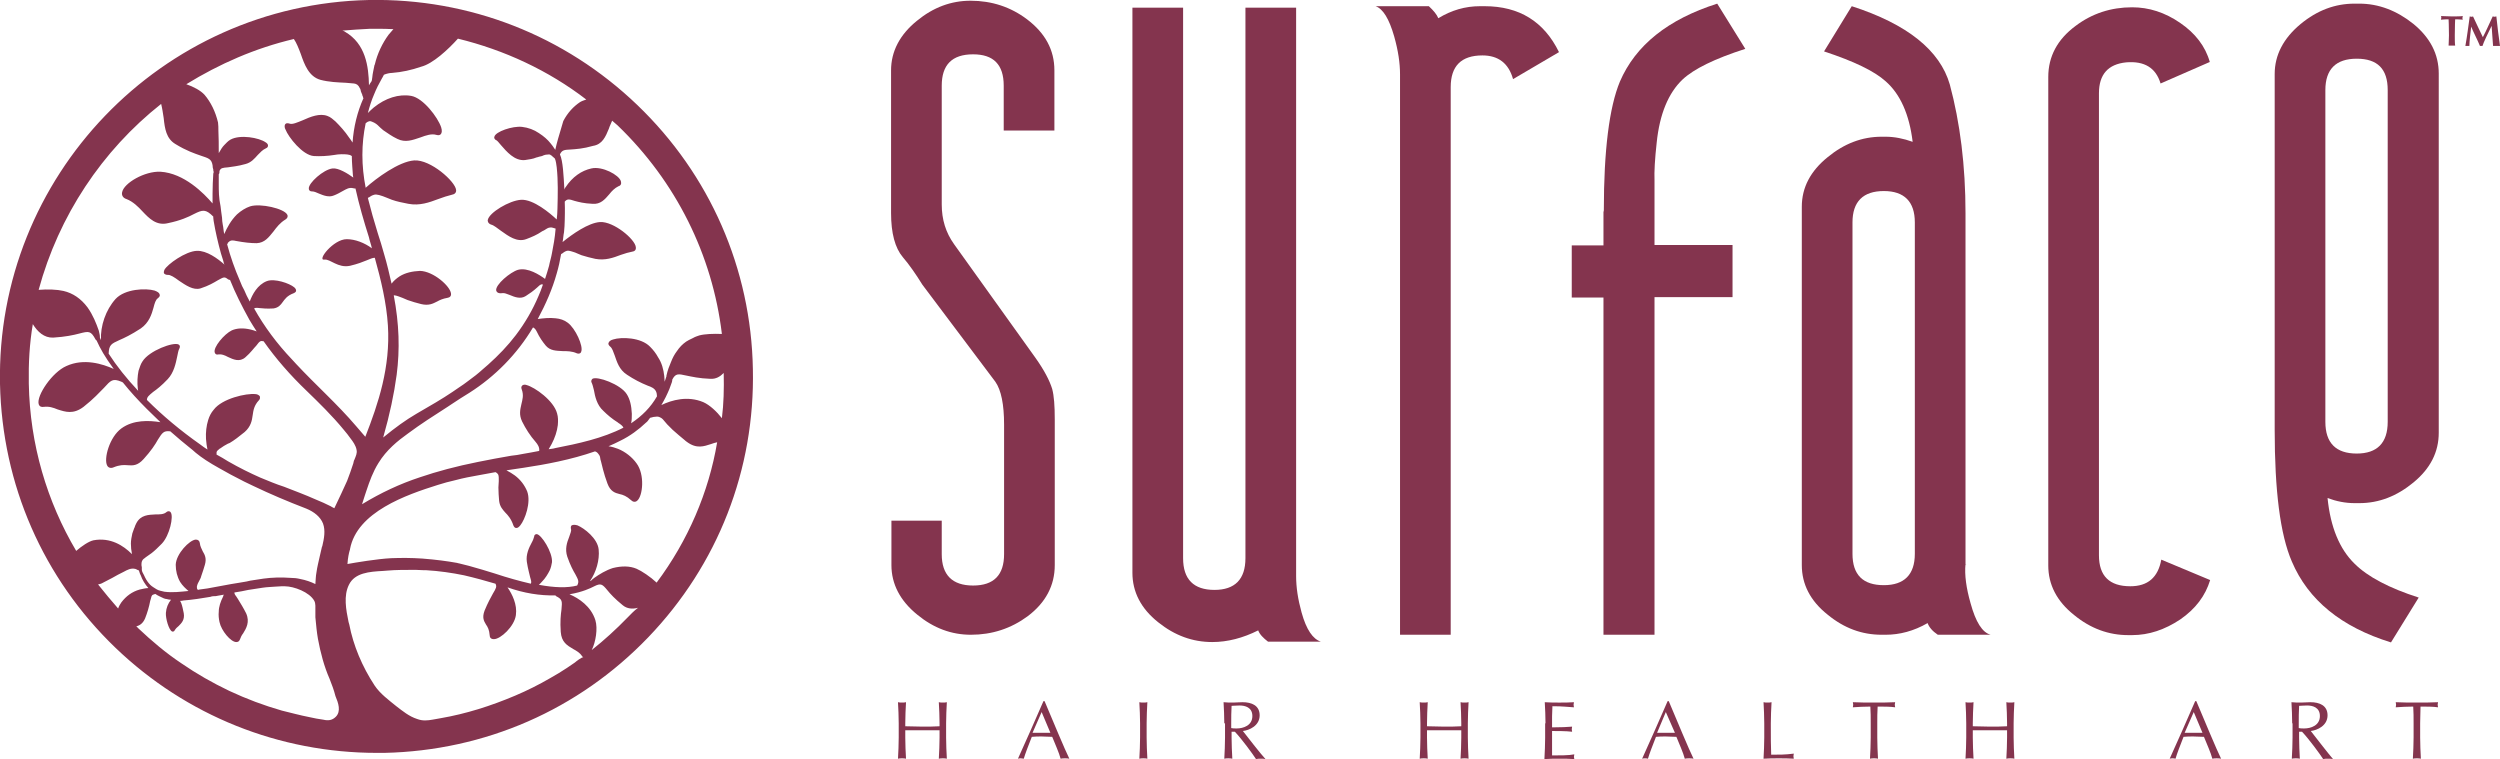
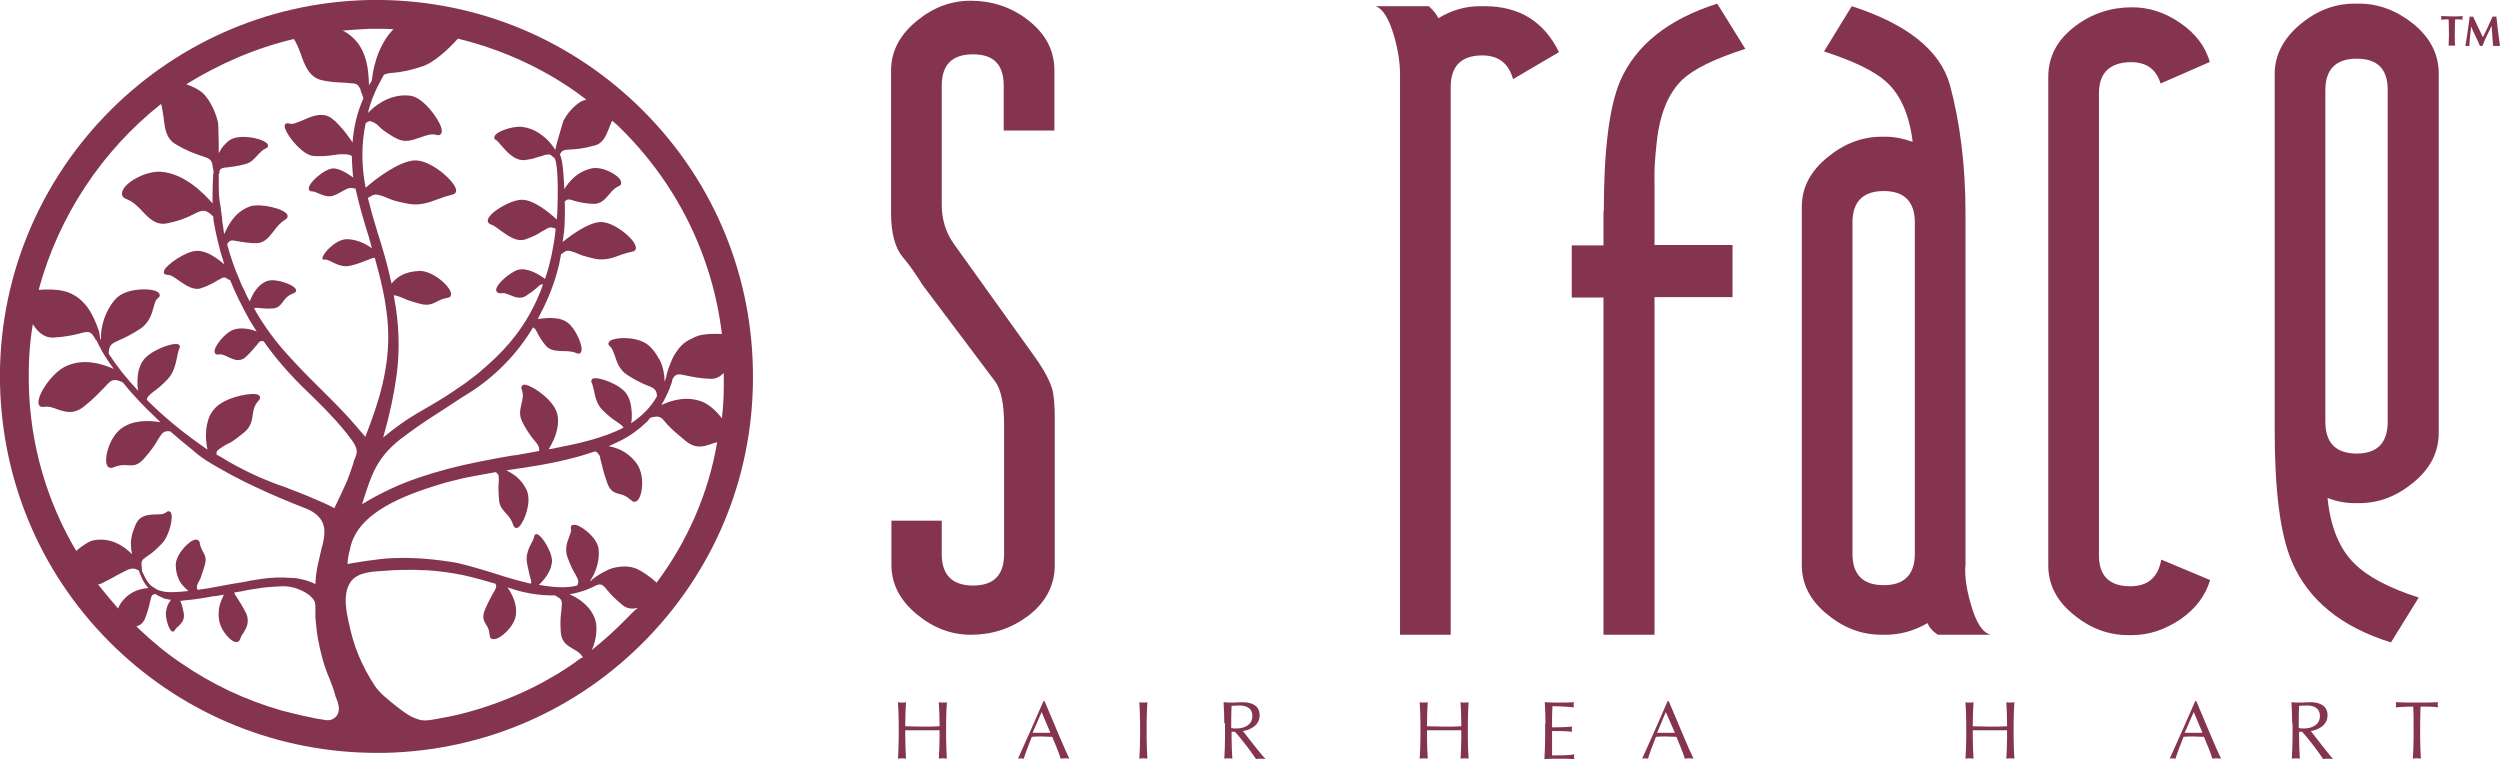
<svg xmlns="http://www.w3.org/2000/svg" version="1.1" id="layer" x="0px" y="0px" viewBox="0 0 685.7 208.2" style="enable-background:new 0 0 685.7 208.2;" xml:space="preserve">
  <style type="text/css">
	.st0{fill:#84344E;}
	.st1{fill:#FFFFFF;}
</style>
  <g>
    <path class="st0" d="M174.8,28.8C154.9,9.7,128.7-0.5,101.2,0C44.2,1.2-1.1,48.4,0,105.3c0.6,27.6,11.8,53.3,31.7,72.4   c19.4,18.6,44.9,28.8,71.7,28.8c0.7,0,1.3,0,2,0c27.6-0.6,53.3-11.8,72.4-31.7c19.1-19.9,29.3-46,28.7-73.6   C206,73.7,194.7,47.9,174.8,28.8z M167,35.3c0.2-0.7,0.6-1.4,0.9-2.2c0.5,0.4,1,0.9,1.5,1.3c16,15.4,26,35.5,28.6,57.2   c-2.3-0.1-4.7,0-6.2,0.4c-0.6,0.2-1.2,0.4-1.7,0.7l-0.2,0.1c-0.7,0.3-1.2,0.6-1.7,0.9c-1,0.7-1.8,1.5-2.6,2.7   c-0.6,0.8-1.1,1.7-1.6,3c-0.4,0.9-0.9,2.2-1.2,3.6c0,0.1,0,0.1,0,0.2c-0.2,0.5-0.3,1-0.5,1.5c0-0.5-0.1-1-0.1-1.5   c-0.2-1.9-0.7-3.7-1.7-5.2c-0.6-1.1-1.3-2-2.2-2.9c-2.5-2.6-7.9-2.7-10.1-2c-0.8,0.2-1.2,0.6-1.3,1c-0.1,0.2,0,0.6,0.5,1   s0.8,1.3,1.2,2.4c0.6,1.7,1.2,3.9,3.4,5.3c1.8,1.2,3.7,2.2,5.7,3c0.9,0.3,1.8,0.7,2.2,1.5c0.2,0.4,0.3,0.9,0.3,1.4   c-1.7,3-4.1,5.4-7.1,7.4c0.2-0.8,0.2-1.7,0.2-2.6c-0.1-2.2-0.5-4-1.4-5.4c-1.7-2.7-8.1-5-9.4-4.2c-0.2,0.2-0.5,0.6-0.2,1.1   c0.2,0.4,0.4,1.2,0.6,2c0.3,1.7,0.8,4.1,2.6,5.7c1.1,1.1,2.4,2.2,4,3.2l0.1,0.1c0.5,0.3,1.2,0.8,1.4,1.3   c-5.6,2.9-12.5,4.4-18.7,5.6c-0.6,0.2-1.2,0.2-1.7,0.3h-0.1c0.3-0.5,0.6-1,0.8-1.4c0.9-1.7,1.5-3.5,1.7-5.2   c0.1-1.2,0.1-2.2-0.2-3.2c-0.9-3.5-6.1-7.2-8.4-7.8c-0.2-0.1-0.9-0.2-1.2,0.2c-0.2,0.2-0.3,0.5-0.1,1c0.6,1.6,0.2,2.8-0.1,4.1   c-0.3,1.4-0.7,2.8,0.2,4.7c1,2,2.2,3.9,3.7,5.6c0.6,0.7,1.1,1.5,1,2.4c0,0,0,0.1-0.1,0.1l-2.1,0.4c-1.3,0.2-2.7,0.5-3.9,0.7   l-1.6,0.2c-3,0.5-6.1,1.1-9.1,1.7c-6,1.2-11.2,2.6-15.9,4.2c-5.5,1.8-10.8,4.3-15.9,7.4c0.2-0.8,0.6-1.7,0.8-2.5l0.4-1.2   c0.9-2.7,1.8-5.2,3.3-7.6c2.2-3.6,5.3-6.1,8.1-8.1c3.5-2.6,7.1-4.9,11-7.4l0.9-0.6c1.7-1.1,3.3-2.2,5-3.2   c6.9-4.4,13-10.5,17.4-17.9c0.4,0.2,0.7,0.5,1,1.1c0.8,1.7,1.6,2.8,2.5,3.9c1.2,1.4,2.8,1.4,4.6,1.5c1.2,0,2.6,0,3.9,0.6   c0.8,0.3,1.2-0.2,1.2-0.4c0.7-1.5-1.6-6.5-3.7-8c-0.9-0.7-2.1-1.1-3.3-1.2c-1.7-0.2-3.4,0-4.9,0.2c2.2-4.1,4-8.2,5.2-12.5   c0.5-1.7,0.9-3.5,1.2-5.3c0.2-0.1,0.3-0.2,0.5-0.3l0.1-0.1c0.7-0.5,1.2-0.7,2.1-0.4c0.6,0.2,1.1,0.3,1.7,0.6   c0.4,0.2,0.8,0.3,1.2,0.5c1.2,0.4,2.5,0.7,3.8,1c2.7,0.5,4.9-0.3,7-1.1c1.1-0.4,2.2-0.7,3.2-0.9c0.7-0.1,1-0.6,0.9-1.2   c-0.2-2.2-6.1-7.1-9.8-6.9c-3.2,0.2-7.6,3.3-10.3,5.5c0.2-0.9,0.2-1.8,0.4-2.7c0.1-1.1,0.2-2.2,0.2-3.3c0-0.6,0.1-2.7,0-5.1   c0.7-0.8,1.2-0.7,2.7-0.2c1.1,0.3,2.6,0.7,4.9,0.8c2.2,0.2,3.4-1.2,4.6-2.6c0.7-0.9,1.5-1.7,2.5-2.2c0.7-0.2,0.9-0.7,0.7-1.4   c-0.5-1.7-5.1-4.2-8.1-3.5c-2.7,0.6-5.2,2.3-7.1,5.2c-0.2,0.2-0.2,0.4-0.3,0.6c-0.2-3.8-0.4-7.9-1.2-9.6c0-0.1,0-0.1,0-0.1   c0.6-1.2,1.2-1.2,3-1.3c1.4-0.1,3.3-0.2,6.1-1C165.2,39.6,166.1,37.5,167,35.3z M125.6,10.6c12.7,3.1,24.8,8.7,35.2,16.7   c-0.6,0.2-1.2,0.4-1.7,0.7c-1.8,1.2-3.4,2.9-4.6,5.2l-0.5,1.7c-0.6,2-1.3,4.3-1.7,6.2l-0.2-0.3c-0.3-0.5-0.7-1-1.1-1.5   c-0.8-1-1.8-1.9-3.2-2.8c-1.3-0.9-2.9-1.5-4.6-1.7c-2.6-0.3-7.3,1.3-7.6,2.7c-0.1,0.2-0.1,0.7,0.6,1c0.2,0.1,0.7,0.7,1.2,1.3   c1.5,1.7,3.7,4.4,6.6,4.1c1.2-0.2,2.2-0.3,3.1-0.7l0.4-0.1c0.5-0.2,1-0.2,1.4-0.4l0.2-0.1c0.3-0.1,0.6-0.2,0.9-0.2h0.1   c0.2,0,0.5-0.1,0.7,0c0.2,0,0.2,0.2,0.4,0.2l0.1,0.1c0.2,0.2,0.6,0.5,0.8,0.7l0.1,0.1c0.3,0.7,0.4,1.7,0.5,2.4   c0.4,3.7,0.3,7.5,0.2,11.3c0,1-0.1,2-0.2,3c-1.8-1.7-6.4-5.6-9.8-5.4c-3.2,0.2-8.7,3.5-9.1,5.5c-0.1,0.2,0,1,0.9,1.3   c0.8,0.2,1.7,1,2.7,1.7c2.1,1.5,4.4,3.2,6.9,2.3c1.6-0.6,3-1.2,4.3-2.1c0.2-0.1,0.3-0.2,0.6-0.3c0.6-0.4,1.2-0.8,1.7-0.8   c0.5-0.1,1,0.2,1.5,0.3c-0.2,2.5-0.6,4.7-1,6.7c-0.2,1.2-0.6,2.4-0.8,3.5c-0.3,1.2-0.7,2.3-1.1,3.6c-1.5-1.1-4.7-3.2-7.4-2.5   c-2.1,0.6-6.3,4.1-6,5.7c0.1,0.3,0.4,0.9,1.7,0.7c0.5-0.1,1.2,0.2,2,0.5c1.4,0.6,3,1.2,4.4,0.3c1.1-0.7,2.1-1.4,3.2-2.4l0.1-0.1   c0.2-0.2,0.8-0.8,1.2-0.7c0.1,0,0.2,0,0.2,0.1c-0.4,1.2-0.8,2.2-1.2,3.1c-1.6,3.8-3.7,7.4-6.2,10.7c-2.2,2.9-4.8,5.6-7.6,8.1   l-1.5,1.3c-1.2,1.1-2.6,2.2-4,3.2c-0.8,0.6-1.6,1.2-2.4,1.7l-1.9,1.3c-2.8,1.9-6.1,3.8-9.9,6c-2.9,1.7-5.7,3.7-9.1,6.5   c1.8-6.3,3-12,3.7-17.2c0.9-7,0.7-13.9-0.8-21.8c0.1,0,0.2,0,0.2,0c0.7,0.1,1.4,0.4,2.2,0.7c0.4,0.2,0.9,0.4,1.4,0.6   c1.2,0.4,2.4,0.8,3.7,1.1c2.1,0.5,3.2-0.1,4.4-0.7c0.7-0.4,1.6-0.8,2.8-1c0.7-0.1,1.1-0.5,1-1.2c-0.2-2-4.8-6.1-8.5-6.2   c-2.1,0.1-4,0.5-5.6,1.5c-0.9,0.6-1.6,1.2-2.2,2c-0.6-2.6-1.2-5.3-2.1-8.3c-0.5-1.9-1.1-3.7-1.7-5.6c-1-3.2-1.9-6.4-2.7-9.6   c0.2-0.1,0.2-0.2,0.4-0.2l0.1-0.1c0.9-0.6,1.5-0.8,2.6-0.5c0.7,0.2,1.3,0.4,2,0.7c0.5,0.2,1,0.4,1.5,0.6c1.4,0.5,3,0.8,4.5,1.1   c3.1,0.6,5.8-0.4,8.2-1.3c1.3-0.5,2.6-0.9,3.8-1.2c0.7-0.1,1.2-0.6,1.1-1.3c-0.2-2.3-7-8.4-11.5-8.1c-4.2,0.3-10.4,4.9-13.3,7.5   c-1.2-6.1-1.2-12,0-17.7c0.7-0.6,1.2-0.7,1.8-0.4c0.2,0.1,0.3,0.2,0.5,0.2c0.1,0.1,0.2,0.2,0.3,0.2c0.5,0.3,0.9,0.7,1.4,1.2   c0.2,0.2,0.6,0.5,0.8,0.7c1.2,0.8,2.4,1.7,3.9,2.4c2.2,1.1,4.2,0.3,6.3-0.4c1.6-0.6,3.1-1.1,4.4-0.7c0.7,0.2,1,0,1.2-0.2   c0.3-0.3,0.4-1,0.1-1.9c-0.9-2.7-4.9-8-8.2-8.6c-3.4-0.6-7.1,0.6-10.3,3.2c-0.6,0.5-1.1,1-1.6,1.5c0.5-1.9,1-3.5,1.7-5.1   c0.6-1.5,1.3-2.9,2.1-4.3c0,0,0.1-0.1,0.1-0.2c0.2-0.2,0.3-0.6,0.5-0.9c0.7-0.3,1.6-0.5,2.2-0.5c2.7-0.2,5.4-0.8,8-1.7   C118.7,17.5,122.9,13.6,125.6,10.6z M101.4,7.9c0.6,0,1.2,0,1.8,0c1.6,0,3.2,0,4.7,0.1c-0.4,0.5-0.9,1-1.3,1.5   c-1.7,2.3-3.1,5.2-3.8,8.2l-0.1,0.2c-0.2,1.1-0.5,2.2-0.6,3.4c0,0.2-0.1,0.4-0.1,0.7l-0.1,0.3c-0.2,0.3-0.5,0.7-0.7,1.1   c-0.1-5.2-0.9-11.4-6.6-14.7c-0.2-0.2-0.5-0.2-0.7-0.3C96.5,8.2,98.9,8,101.4,7.9z M80.6,10.7c0.7,1,1.3,2.5,1.9,4.1   c1,2.9,2.2,6.2,5.4,7.1c2.3,0.6,4.7,0.7,6.9,0.8c0.7,0.1,1.6,0.1,2.3,0.2s1.2,0.4,1.6,1.3c0.2,0.2,0.2,0.6,0.3,0.9   c0.1,0.2,0.1,0.3,0.2,0.5s0.2,0.4,0.2,0.6c0.1,0.2,0.2,0.4,0.2,0.6l0.1,0.1c-1.7,3.8-2.7,7.9-3,12.2c-0.3-0.5-0.6-0.9-0.9-1.3   c-1.2-1.8-2.6-3.3-3.8-4.5c-0.6-0.5-1.3-1.2-2.2-1.5c-2.1-0.8-4.6,0.2-6.8,1.2c-1.5,0.6-2.8,1.2-3.6,0.9c-0.6-0.2-0.9-0.1-1.1,0.1   c-0.4,0.4-0.2,1.2,0,1.5c0.8,2.1,4.7,7.1,7.8,7.3c1.8,0.1,3.7,0,5.6-0.3c0.6-0.1,1.2-0.2,2-0.2c0.7,0,1.5,0,2.2,0.2   c0.2,0,0.2,0.1,0.4,0.2c0.1,0,0.2,0.1,0.2,0.1c0,1.8,0.2,3.7,0.3,5.3c0,0.2,0.1,0.4,0.1,0.6c-1.5-1.1-4.1-2.7-5.7-2.5   c-2.5,0.3-6.6,4-6.5,5.5c0,0.4,0.2,0.8,0.9,0.8c0.6,0,1.2,0.3,1.9,0.6c1.2,0.5,2.7,1.1,4.1,0.5c0.8-0.3,1.7-0.8,2.4-1.2   c1.1-0.6,1.7-1,2.8-0.8c0.2,0.1,0.5,0.1,0.7,0.1c1,4.5,2.3,9,3.7,13.4c0.2,1,0.6,2,0.8,3c-2-1.5-4.6-2.5-6.9-2.5   c-3.7,0-8.3,6-6.1,5.6c1.6-0.2,3.7,2.4,7,1.7c4.2-1,5.6-2.2,6.8-2.2c1.7,6.1,3.2,12.3,3.6,18.6c0.7,11.4-2.6,21.3-6.2,30.5   l-2.5-2.9c-5.2-6.1-11.1-11.3-16.5-17.1c-0.3-0.4-0.7-0.7-1.1-1.2c-4.1-4.3-7.6-9-10.4-14c0.3-0.2,0.7-0.2,1.5-0.1s2.1,0.2,3.8,0.1   c1.4-0.2,2-1,2.5-1.7c0.6-0.8,1.2-1.8,3.1-2.5c0.4-0.2,0.6-0.4,0.6-0.6c0.1-0.5-0.4-0.9-0.5-1c-1.3-1.1-5.4-2.5-7.5-1.7   c-2.6,1-4,3.7-4.7,5.6c0-0.1-0.1-0.1-0.1-0.2c-0.5-0.9-1-1.9-1.4-2.9c-0.4-0.7-0.8-1.5-1.2-2.6c-1.4-3.2-2.6-6.6-3.5-10   c0.1-0.2,0.2-0.2,0.2-0.4c0.1-0.1,0.2-0.2,0.2-0.2c0.6-0.6,1.2-0.5,2.1-0.3c2.2,0.4,3.9,0.6,5.6,0.6c2.2-0.1,3.3-1.6,4.6-3.2   c0.9-1.2,1.8-2.4,3.3-3.3c0.8-0.5,0.6-1.2,0.5-1.3c-0.8-1.7-7.4-3.2-10.2-2.3c-1.2,0.4-2.5,1.2-3.6,2.2c-1.7,1.7-2.7,3.6-3.5,5.4   c-0.2-0.9-0.2-1.7-0.4-2.6c-0.1-0.6-0.2-1.2-0.2-1.9c-0.2-1.3-0.3-2.3-0.4-3.1C60,54.3,60,52.4,60,50.3c0-0.8,0-1.7,0-2.5   c0.2-0.2,0.2-0.6,0.2-0.8c0-0.1,0-0.2,0.1-0.3c0.3-0.6,0.8-0.7,2.2-0.8c1.2-0.2,2.7-0.3,4.8-0.9c1.6-0.4,2.5-1.5,3.4-2.5   c0.7-0.7,1.3-1.4,2.2-1.8c0.5-0.2,0.6-0.5,0.6-0.7c0.1-0.5-0.5-0.9-0.7-1c-1.7-1.2-6.9-2.2-9.6-0.7c-0.7,0.4-1.2,1-1.7,1.5   C61,40.3,60.5,41.1,60,42c0-2.1,0-4.3-0.1-6.2c0-0.7,0-1.5-0.1-2.2c-0.7-3-2-5.6-3.7-7.6c-1.1-1.2-3-2.2-5-2.9   C60.2,17.5,70,13.2,80.6,10.7z M44.2,28.5c0.3,1.2,0.5,2.6,0.7,3.9c0.3,2.9,0.7,5.6,3.2,7.1c3.1,1.9,5.3,2.6,7,3.2   c2.1,0.7,2.9,0.9,3.2,2.6c0,0.5,0.1,0.9,0.2,1.2c0,0.2,0,0.4,0.1,0.6c0,0.2,0,0.3-0.1,0.5c-0.1,1.7-0.2,3.6-0.2,5.5   c0,0.5,0,1.1,0,1.6v0.2c0,0.3,0,0.6,0,0.9c-2.4-2.8-7.8-8.3-14.3-8.7c-4.3-0.2-10,3.1-10.5,5.6c-0.2,0.8,0.2,1.6,1.2,1.9   c1.8,0.7,3.2,2.1,4.4,3.4c1.8,1.9,3.8,4,7,3.2c3.4-0.7,5.6-1.7,7.1-2.5c2.4-1.2,3.2-1.4,5.3,0.7v0.3c0,0.3,0.1,0.7,0.1,0.9   c0.5,3,1.2,6,2,8.9c0.2,0.8,0.6,1.7,0.8,2.7c0.1,0.2,0.1,0.3,0.2,0.4c-1.9-1.7-4.9-3.9-7.6-3.8c-3.1,0.1-8.1,3.7-8.9,5.2   c-0.2,0.5-0.2,0.8-0.1,1c0.2,0.2,0.5,0.4,1,0.4c0.7-0.1,1.9,0.7,3.1,1.6c1.8,1.2,3.9,2.7,5.9,2.1c2.2-0.7,3.7-1.6,4.7-2.2   c1.5-0.8,1.8-1.1,2.7-0.4c0.2,0.2,0.4,0.2,0.7,0.3c1.4,3.5,3.2,7.1,5.3,10.9c0.7,1.1,1.3,2.2,2,3.2c-0.6-0.2-1.1-0.4-1.6-0.5   c-2.1-0.5-3.8-0.4-5.2,0.2c-2.1,1-5.2,4.7-4.7,6.1c0.1,0.2,0.2,0.7,1.1,0.5c0.7-0.1,1.6,0.2,2.5,0.7c1.5,0.7,3.2,1.5,4.8,0.1   c1.5-1.3,2.3-2.5,3-3.2c0.9-1.2,1.1-1.4,2-1.2c3.3,4.7,7.2,9.2,11.9,13.7c3.2,3.1,6.9,6.7,10.1,10.6c0.7,0.8,1.3,1.6,1.8,2.3   c0.7,0.9,1.5,2,1.7,3.2c0.2,0.9-0.2,1.7-0.6,2.7c-0.2,0.3-0.2,0.7-0.3,1c-0.5,1.6-1.1,3.2-1.7,4.8c-0.3,0.7-2.8,6.1-3.5,7.5   c-0.3-0.2-0.7-0.3-0.9-0.5c-1.4-0.7-2.7-1.3-4.2-1.9c-2.9-1.3-5.9-2.4-8.7-3.5c-2.2-0.7-4.3-1.6-6.5-2.5c-2.7-1.2-5.6-2.6-8.9-4.5   c-1-0.6-1.9-1.2-2.9-1.7l-0.2-0.1c0-0.1,0-0.2,0-0.2c0-0.2,0-0.4,0-0.5c0.1-0.3,0.4-0.6,0.7-0.8c0.1-0.1,0.2-0.2,0.3-0.2   c0.7-0.5,1.3-0.9,2.1-1.3l0.5-0.2c1.2-0.7,2.5-1.7,4.1-3c1.7-1.5,2-3.1,2.2-4.6c0.2-1.4,0.4-2.7,1.7-4.1c0.4-0.4,0.3-0.7,0.3-1   c-0.2-0.5-0.9-0.7-1.2-0.7c-2.5-0.3-9.2,1.2-11.5,4.3c-0.7,0.8-1.2,1.8-1.5,2.8c-0.5,1.6-0.7,3.4-0.6,5.2c0.1,1.1,0.2,2,0.4,2.9   c-0.7-0.4-1.3-0.9-2-1.4c-5.4-3.8-10.3-7.9-14.6-12.2c0-0.8,0.5-1.2,1.7-2.2c1-0.7,2.3-1.7,4-3.5c1.7-1.8,2.2-4.3,2.6-6.2   c0.2-0.9,0.3-1.7,0.6-2.2c0.3-0.6,0.1-0.9-0.2-1.1c-1.4-0.8-8.1,1.7-9.9,4.6c-0.5,0.7-0.8,1.7-1.1,2.6c-0.3,1.5-0.4,3.2-0.2,4.9   c0,0.2,0.1,0.4,0.1,0.6c-3.2-3.4-5.9-6.8-8.1-10.2c0.1-2.4,0.7-2.7,2.9-3.7c1.4-0.6,3.3-1.5,5.9-3.2c2.3-1.6,3-3.9,3.5-5.7   c0.3-1.2,0.6-2.2,1.2-2.6c0.5-0.4,0.6-0.7,0.5-1c-0.1-0.5-0.6-0.8-1.4-1.1c-2.4-0.7-8.1-0.5-10.7,2.3c-2.7,3-4.2,7.4-4,11.3   c-0.1-0.2-0.2-0.4-0.3-0.7c0-0.1,0-0.2,0-0.2c0-0.6-0.2-1.1-0.3-1.7c-0.7-2-1.6-4.3-3.1-6.4c-1.8-2.4-4-3.9-6.6-4.5   c-1.7-0.4-4.3-0.5-6.8-0.3C16.1,59.2,28,41.3,44.2,28.5z M20.9,151.1c-8-13.5-12.7-29.2-13-45.9c-0.1-5.6,0.2-11,1.1-16.3   c1.3,2.1,3.1,3.8,5.6,3.7c3.3-0.2,5.6-0.7,7.1-1.1c2.7-0.7,3.2-0.8,4.5,1.6c0.1,0.2,0.2,0.2,0.2,0.2l0.1,0.1c1,2.2,2.2,4.4,4.7,7.8   c-3.1-1.4-8.2-3-13-0.8c-3.9,1.7-8.2,8.1-7.6,10.4c0.2,0.7,0.7,0.9,1.4,0.8c1.4-0.2,2.6,0.2,3.8,0.7c2.2,0.7,4.3,1.4,7.1-0.7   c2.8-2.2,4.4-4,5.6-5.2c1.9-2.1,2.4-2.7,4.8-1.7c0.2,0.1,0.2,0.1,0.4,0.2c2,2.5,4.2,4.9,6.6,7.3c1.2,1.2,2.5,2.4,3.7,3.6   c-3.1-0.5-7.4-0.7-10.7,1.7c-3.3,2.4-4.9,8.4-3.9,10.2c0.3,0.6,1,0.8,1.7,0.5c1.7-0.7,2.8-0.7,3.9-0.6c1.4,0.1,2.7,0.2,4.4-1.7   c2-2.2,3.2-4,3.9-5.3c1.2-1.9,1.6-2.5,3.3-2.3h0.1c0.9,0.8,2,1.7,2.9,2.5l2.2,1.8c0.7,0.5,1.3,1.1,1.9,1.6c1.7,1.4,3.7,2.7,6.4,4.2   c1.9,1.1,4.3,2.4,6.9,3.7l2.5,1.2c4.6,2.2,9.3,4.2,14.5,6.2c2.2,0.9,3.9,2.3,4.6,4.1c0.7,1.9,0.3,4.1-0.2,6.2l-0.1,0.2   c-0.2,0.8-0.4,1.7-0.6,2.6c-0.3,1.4-0.7,2.9-0.9,4.4c-0.2,1-0.2,2.1-0.3,3.2c-1.2-0.6-2.6-1.1-4.2-1.4c-0.8-0.2-1.7-0.3-2.6-0.3   c-2.6-0.2-5.2-0.1-7.4,0.2l-2.6,0.4c-0.7,0.1-1.4,0.2-2.1,0.4c-1.4,0.2-2.7,0.5-4.2,0.7c-2.2,0.4-4.3,0.8-6.5,1.2   c-0.7,0.1-1.4,0.2-2.2,0.3l-0.4,0.1l-0.1-0.1c-0.2-0.2-0.2-0.5-0.2-0.8c0.1-0.6,0.4-1.2,0.7-1.7c0.2-0.4,0.4-0.7,0.5-1.2   c0.4-1.1,0.7-2.1,1-3.1c0.5-1.7,0-2.7-0.6-3.7c-0.3-0.7-0.7-1.3-0.8-2.3c-0.1-0.6-0.5-0.9-1.1-0.9c-1.7,0.1-5.4,3.9-5.5,6.9   c0,1.7,0.4,3.3,1.2,4.7c0.7,1.1,1.5,1.8,2.3,2.5c-2.1,0.2-4.4,0.5-6.6,0.2c-0.8-0.2-1.6-0.3-2.2-0.7s-1.2-0.7-1.7-1.2s-1-1.2-1.4-2   c-0.2-0.4-0.4-0.9-0.7-1.4c-0.1-0.2-0.2-0.5-0.2-0.7v-0.1c0-0.1,0-0.2,0-0.4v-0.2c0-0.2-0.1-0.4-0.1-0.6c0-0.4,0-0.8,0.2-1.2   s0.5-0.6,0.8-0.8l0.1-0.1c0.6-0.4,1.1-0.8,1.7-1.2c0.9-0.7,1.7-1.5,2.5-2.3l0.3-0.3c2.1-2.2,3.3-7.5,2.4-8.6   c-0.1-0.2-0.6-0.5-1.2,0c-0.7,0.6-1.8,0.6-3,0.6c-1.8,0.1-4,0.1-5.2,2.4c-0.2,0.4-0.4,0.8-0.5,1.2l-0.1,0.2   c-0.2,0.5-0.3,0.9-0.5,1.4c-0.2,0.9-0.4,1.9-0.4,2.8s0.1,1.9,0.3,2.9c0,0,0,0-0.1-0.1c-2.2-2.2-5.8-4.6-10.5-3.7   C24.3,148.5,22.4,149.8,20.9,151.1z M33.3,165.2c-0.3,0.4-0.7,1.1-0.9,1.7c-1.9-2.2-3.7-4.3-5.5-6.6c0.5-0.1,0.9-0.2,1.4-0.5   c0.8-0.4,1.7-0.9,2.5-1.3c1-0.6,2-1.1,3.2-1.7c0.9-0.5,1.9-1,2.9-0.8c0.2,0,0.4,0.1,0.6,0.2c0.2,0.1,0.3,0.2,0.5,0.2   c0,0.1,0.1,0.1,0.1,0.1c0.1,0.3,0.2,0.6,0.3,0.9c0.1,0.2,0.1,0.2,0.2,0.4c0.4,1.2,1.2,2.5,2.1,3.5c-0.7,0-1.5,0.2-2.4,0.4   C36.2,162.3,34.6,163.5,33.3,165.2z M92.1,196.6c-1,1-2.1,1.1-3.4,0.8c-1.3-0.2-2.6-0.4-3.8-0.7c-2.6-0.5-5.1-1.2-7.6-1.8   c-4.9-1.4-9.7-3.2-14.4-5.4c-4.6-2.2-9-4.7-13.2-7.6c-4.2-2.8-8.1-6.1-11.8-9.6c-0.1-0.1-0.5-0.6-0.6-0.5c1-0.2,1.9-0.8,2.5-2.2   c0.6-1.5,1.1-3.2,1.4-4.8l0.1-0.3c0.2-0.7,0.2-1.2,0.7-1.4c0.1,0,0.2-0.1,0.3-0.1c0.1,0,0.2-0.1,0.3-0.1c0.7,0.5,1.5,0.8,2.3,1.2   c0.2,0.1,0.6,0.2,0.8,0.2c0.4,0.1,0.8,0.2,1.2,0.2c-0.8,1-1.3,2.2-1.4,3.6c-0.1,1.5,0.8,4.7,1.7,5.1c0.2,0.1,0.6,0,0.7-0.3   c0.3-0.5,0.7-0.9,1.1-1.2c0.8-0.8,1.7-1.7,1.4-3.5c-0.2-1-0.4-2-0.7-2.8l-0.1-0.2c-0.1-0.2-0.1-0.2-0.2-0.4c0.3,0,0.6,0,0.9-0.1   c2.5-0.2,5.1-0.6,7.4-1c0.5-0.2,1-0.2,1.5-0.2c0.2,0,0.3-0.1,0.5-0.1l1.7-0.3c-0.1,0.2-0.2,0.3-0.2,0.5c-0.7,1.4-1.2,2.8-1.2,4.2   c-0.1,0.9,0,1.9,0.2,2.8c0.5,2.4,3.1,5.5,4.6,5.5c0.5,0,0.8-0.2,1-0.7c0.2-0.6,0.5-1.2,0.9-1.7c0.8-1.3,1.9-3.1,0.8-5.5   c-0.7-1.4-1.5-2.7-2.3-4l-0.2-0.3c-0.2-0.4-0.6-0.7-0.7-1.2c0-0.1,0-0.2,0-0.2c1.2-0.2,2.6-0.4,3.8-0.7c1.3-0.2,2.6-0.4,3.9-0.6   c1.3-0.2,2.4-0.2,3.5-0.3c0.6,0,1.1-0.1,1.7-0.1c0.2,0,0.5,0,0.7,0h0.2c2.5,0,6.8,1.6,8.1,4c0.4,0.7,0.3,1.8,0.3,3   c0,0.5,0,1.1,0,1.5c0.2,2.2,0.4,4.2,0.7,5.9c0.7,3.8,1.7,7.6,3.2,11c0.6,1.5,1.2,3.1,1.6,4.7C92.8,192.8,93.6,195.1,92.1,196.6z    M157.7,181.7c-0.7,0.5-1.5,1-2.2,1.5c-1.5,1-3,1.9-4.6,2.8c-3.1,1.8-6.3,3.4-9.6,4.8c-6.6,2.8-13.5,5-20.5,6.2   c-1.4,0.2-2.8,0.6-4.2,0.6c-0.7,0-1.4-0.1-2.2-0.4c-2.2-0.7-4-2.2-5.7-3.5c-2.1-1.7-4.4-3.4-5.9-5.6c-3.5-5.3-5.9-11.1-7-16.8   l-0.2-0.7c-0.7-3.4-1.4-7.2,0.1-10.2c1.6-3.3,5.6-3.6,9.3-3.8c0.4,0,0.9-0.1,1.3-0.1c2.3-0.2,4.8-0.2,7.7-0.2l2.3,0.1   c0.2,0,0.4,0,0.6,0c3.5,0.2,7,0.7,10.4,1.4c3,0.7,5.9,1.5,8.6,2.3c0.4,0.8,0.2,1.2-0.7,2.7c-0.6,1.1-1.4,2.5-2.3,4.7   c-0.7,1.9-0.2,2.8,0.4,3.8c0.5,0.7,0.9,1.5,1,2.9c0,0.7,0.4,1.1,1.1,1.1h0.1c1.8,0,5.6-3.5,6-6.6c0.4-2.9-1-5.7-2.3-7.6   c4.5,1.6,8.9,2.3,13.1,2.2c0.1,0.1,0.2,0.1,0.2,0.2c1.8,0.9,1.7,1.4,1.5,3.7c-0.2,1.4-0.4,3.3-0.2,6.1s1.7,3.7,3.4,4.7   c0.9,0.5,1.8,1,2.4,1.9c0.1,0.2,0.2,0.2,0.4,0.4C159.7,180.1,157.9,181.5,157.7,181.7z M172.1,169.4c-3.1,3.2-6.4,6.2-9.8,8.9   c1.1-2.2,1.7-5.9,1-8.2c-1.2-3.8-4.5-6-7.1-7.1c3.6-0.6,5.8-1.7,6.6-2.1l0.2-0.1c1.8-0.9,2.2-0.6,3.6,1.1c0.8,1,2.1,2.4,4.2,4.1   c1.2,1,2.7,1.1,4.2,0.7C173.8,167.6,173,168.5,172.1,169.4z M180.1,159.8c-1.7-1.6-4.1-3.2-5.5-3.8c-1.9-0.8-4.1-0.8-6.5-0.2   c-1.9,0.6-3.7,1.7-5.1,2.7c-0.2,0.2-0.6,0.4-0.8,0.7c-0.2,0.1-0.2,0.1-0.4,0.2c1.7-2.4,2.7-5.8,2.4-8.7c-0.3-3-3.9-5.8-5.8-6.6   c-0.7-0.2-1.2-0.2-1.6,0c-0.2,0.2-0.3,0.4-0.2,1c0.2,0.5-0.2,1.2-0.5,2.2c-0.6,1.5-1.2,3.3-0.5,5.4c0.8,2.3,1.6,3.8,2.2,4.8   c0.8,1.5,1.1,2,0.5,3.1c-2.7,0.7-6.2,0.6-10.5-0.2c0.2-0.2,0.6-0.5,0.8-0.8c1-1,1.7-2.2,2.2-3.2c0.3-0.7,0.5-1.5,0.6-2.2   c0.2-2.7-2.9-7.6-4.2-7.7c-0.3,0-0.7,0.2-0.7,0.7c-0.1,0.4-0.3,1-0.7,1.7c-0.7,1.3-1.6,3.2-1.3,5.2s0.7,3.2,0.9,4.2   c0.3,1,0.4,1.4,0.2,1.8c-3-0.7-6.3-1.6-9.9-2.8c-2.2-0.7-4.6-1.4-7.1-2.1l-2.8-0.7c0,0,0,0-0.1,0s-0.2-0.1-0.3-0.1   c-2.8-0.5-5.8-0.9-9.6-1.2c-3-0.2-5.7-0.2-8.5-0.1c-3.9,0.2-9.8,1.2-12,1.6c0.1-1.7,0.4-3,0.6-3.7c0.1-0.2,0.1-0.3,0.1-0.4   c1.9-10.2,15.5-14.9,24.1-17.6c1.5-0.5,3.1-0.9,4.8-1.3c2.2-0.6,4.4-1,6.1-1.3c1.7-0.3,3.2-0.6,4.9-0.9c0.4,0.2,0.7,0.5,0.8,0.8   c0.1,0.3,0.1,0.7,0.1,1.2v0.5c0,0.6-0.1,1.1-0.1,1.7c0,1.2,0.1,2.5,0.2,3.7c0.2,1.6,1,2.4,1.7,3.2c0.7,0.7,1.6,1.7,2.2,3.5   c0.2,0.5,0.5,0.7,0.7,0.7c0.4,0.1,0.8-0.2,1.2-0.7c1.3-1.6,3-6.3,1.9-9.3c-0.7-1.7-1.8-3.2-3.4-4.4c-0.7-0.5-1.5-1-2.3-1.4   c1.6-0.2,3.1-0.5,4.7-0.7c6-0.9,13-2.2,19.6-4.5c0.6,0.2,0.8,0.5,1.2,1.1c0.2,0.3,0.2,0.7,0.3,1.2l0.1,0.3c0.2,0.7,0.3,1.3,0.5,2   l0.1,0.4c0.3,1.2,0.7,2.4,1.2,3.8c0.8,2.2,2.1,2.6,3.3,2.9c1,0.2,2,0.6,3.2,1.7c0.5,0.5,1.2,0.6,1.7,0.1c1.5-1.3,2.1-7.1-0.2-10.2   c-1.2-1.7-3.1-3.2-5.1-4c-0.8-0.3-1.7-0.6-2.6-0.7c1.2-0.5,2.2-1,3.2-1.5c2.7-1.3,5.1-3.1,7.1-5c0.3-0.2,0.6-0.6,0.8-0.9   c0.1-0.2,0.2-0.2,0.3-0.4c0.2,0,0.2-0.1,0.4-0.1c0.3-0.1,0.7-0.2,1.1-0.2c0.6-0.1,0.9,0,1.3,0.2c0.5,0.2,0.9,0.7,1.3,1.2l0.6,0.7   c0.5,0.5,1,1,1.5,1.5c1.1,1,2.2,1.9,3.4,2.9l0.1,0.1c0.2,0.1,0.2,0.2,0.4,0.3c2.7,2,4.7,1.2,6.6,0.6c0.6-0.2,1.1-0.4,1.7-0.5   C194.4,135,188.7,148.3,180.1,159.8z M198,114.7c-1.4-1.8-3.3-3.6-5.1-4.4c-4.3-1.8-8.6-0.6-11.5,0.8c0.4-0.7,0.8-1.4,1.2-2.2   c0.3-0.7,0.7-1.4,1-2.2l0.4-1.1c0.2-0.5,0.4-1,0.4-1.5c0.9-1.7,1.6-1.6,3.8-1.1c1.5,0.3,3.6,0.8,6.6,0.9c1.6,0.1,2.7-0.6,3.7-1.6   C198.6,106.7,198.5,110.7,198,114.7z" />
    <path class="st0" d="M289.3,155v-40c0-3.7-0.2-6.4-0.7-8.3c-0.7-2.3-2.2-5.2-4.7-8.7l-22.2-31c-2.3-3.2-3.4-6.8-3.4-10.9V23.5   c0-5.7,2.8-8.6,8.6-8.6c5.6,0,8.4,2.8,8.4,8.6v12.3h13.9V19.3c0-5.6-2.5-10.2-7.5-14c-4.5-3.4-9.7-5.1-15.5-5.1   c-5.3,0-10.2,1.8-14.7,5.5c-4.7,3.8-7.1,8.4-7.1,13.6v39.1c0,5.6,1.1,9.6,3.2,12.1c1.8,2.1,3.6,4.7,5.4,7.6l20,26.6   c1.6,2.3,2.4,6.2,2.4,11.8V152c0,5.7-2.8,8.6-8.5,8.6c-5.7,0-8.6-2.9-8.6-8.6v-9.2h-13.8V155c0,5.2,2.4,9.8,7.1,13.6   c4.5,3.7,9.4,5.5,14.7,5.5c5.8,0,11-1.7,15.6-5.1C286.8,165.3,289.3,160.6,289.3,155z" />
-     <path class="st0" d="M357,168c-1-3.6-1.5-6.9-1.5-10v-0.5V2.1h-13.9v151c0,5.8-2.9,8.7-8.5,8.7c-5.7,0-8.6-2.9-8.6-8.7V2.1h-13.9   v155c0,5.2,2.3,9.8,7.1,13.6c4.5,3.6,9.4,5.4,14.8,5.4c4.2,0,8.4-1.1,12.6-3.2c0.4,1.1,1.4,2.1,2.7,3.1h14.5   C360.1,175.3,358.3,172.7,357,168z" />
    <path class="st0" d="M407.2,1.7h-1.3c-4,0-7.8,1.1-11.4,3.3c-0.4-1-1.3-2.1-2.6-3.3h-14.6c2,0.7,3.7,3.4,5.1,8.3   c1.1,3.9,1.6,7.3,1.6,10.4v153.7h13.9V23.9c0-5.8,2.9-8.7,8.7-8.7c4.4,0,7.2,2.2,8.4,6.5l12.6-7.4C423.5,5.9,416.7,1.7,407.2,1.7z" />
    <path class="st0" d="M461.5,21.8c3.1-2.9,8.8-5.7,17.2-8.4L471,1c-13.5,4.3-22.4,11.4-26.7,21.4c-2.9,7-4.4,18.8-4.4,35.3l-0.1,0.5   v9.1h-8.7v14.3h8.7v92.5h13.9h0.1V81.5h21.4V67.2h-21.4v-7.8v-9.9c-0.1-2.4,0.1-5.9,0.6-10.4C455.2,31.3,457.6,25.5,461.5,21.8z" />
    <path class="st0" d="M540.5,165.5c-1.2-4.2-1.7-7.8-1.4-10.8V58.5c0-13.1-1.5-24.9-4.3-35.3c-2.7-9.4-11.7-16.6-26.9-21.5   l-7.6,12.4c8.2,2.7,13.8,5.4,16.9,8.2c4,3.5,6.5,9.1,7.4,16.6c-2.5-0.9-5-1.4-7.4-1.4h-1.1c-5.4,0-10.3,1.9-14.8,5.6   c-4.7,3.8-7.1,8.3-7.1,13.6V155c0,5.2,2.3,9.8,7.1,13.6c4.5,3.7,9.4,5.5,14.8,5.5h1.1c3.8,0,7.7-1,11.5-3.2   c0.4,1.1,1.3,2.2,2.8,3.2H546C543.7,173.5,541.9,170.6,540.5,165.5z M525.2,151.9c0,5.7-2.9,8.6-8.5,8.6c-5.7,0-8.6-2.8-8.6-8.6V61   c0-5.7,2.9-8.6,8.6-8.6c5.6,0,8.5,2.9,8.5,8.6V151.9z" />
    <polygon class="st0" points="539.3,154.8 539.1,154.7 539.1,154.9  " />
    <path class="st0" d="M606.2,159.1l-13.4-5.6c-0.9,4.9-3.7,7.3-8.5,7.3c-5.7,0-8.6-2.8-8.6-8.5V25.6c0-5.2,2.5-8,7.5-8.5   c5-0.4,8.1,1.5,9.4,5.8l13.5-5.9c-1.2-4.3-4-7.9-8.1-10.7c-4.2-2.9-8.6-4.3-13.2-4.3c-5.8,0-11,1.7-15.5,5.1c-5,3.7-7.5,8.4-7.5,14   v134c0,5.2,2.3,9.8,7.1,13.6c4.5,3.7,9.5,5.5,14.8,5.5h1.1c4.6,0,9-1.5,13.2-4.3C602.2,167,604.9,163.4,606.2,159.1z" />
    <path class="st0" d="M662,6.6c-4.6-3.7-9.6-5.6-14.9-5.6h-1.3c-5.3,0-10.2,1.8-14.8,5.6c-4.7,3.9-7.1,8.5-7.1,13.7v97v0.3v0.3   c0,16.6,1.5,28.7,4.7,36.1c4.5,10.6,13.6,18,27.2,22.2l7.6-12.3c-8.1-2.6-14-5.7-17.6-9.3c-4.1-4-6.6-10-7.4-18   c2.4,0.9,4.9,1.4,7.4,1.4h1.3c5.4,0,10.3-1.9,14.9-5.7c4.6-3.8,6.9-8.3,6.9-13.6V20.2C668.9,14.9,666.6,10.4,662,6.6z M654.9,115.7   c0,5.8-2.9,8.7-8.5,8.7c-5.7,0-8.6-2.9-8.6-8.7v-91c0-5.7,2.9-8.6,8.6-8.6c5.7,0,8.5,2.8,8.5,8.6V115.7z" />
    <path class="st0" d="M259.7,192.6c-0.4,0.1-0.7,0.1-1.1,0.1c-0.4,0-0.7,0-1.1-0.1c0.1,1.9,0.2,3.9,0.2,5.8v0.8   c-1.6,0.1-3.1,0.1-4.7,0.1s-3.1-0.1-4.7-0.1v-0.8c0-1.9,0.1-3.9,0.2-5.8c-0.4,0.1-0.7,0.1-1.1,0.1c-0.4,0-0.7,0-1.1-0.1   c0.1,1.9,0.2,3.9,0.2,5.8v3.9c0,1.9-0.1,3.9-0.2,5.8c0.4-0.1,0.7-0.1,1.1-0.1c0.4,0,0.7,0,1.1,0.1c-0.1-1.9-0.2-3.9-0.2-5.8v-2   c1.6,0,3.1,0,4.7,0s3.1,0,4.7,0v2c0,1.9-0.1,3.9-0.2,5.8c0.4-0.1,0.7-0.1,1.1-0.1c0.4,0,0.7,0,1.1,0.1c-0.1-1.9-0.2-3.9-0.2-5.8   v-3.9C259.5,196.5,259.6,194.5,259.7,192.6z" />
    <path class="st0" d="M286.2,192.3c-2.3,5.3-4.6,10.5-7,15.8c0.3-0.1,0.5-0.1,0.8-0.1l0.8,0.1c0.4-1.4,1.3-3.7,2.2-6   c0.9-0.1,1.8-0.1,2.7-0.1c1,0,1.9,0.1,2.9,0.1c0.8,2,1.9,4.4,2.3,6c0.4-0.1,0.8-0.1,1.2-0.1c0.4,0,0.8,0,1.2,0.1   c-1.2-2.4-4.6-10.6-6.8-15.8H286.2z M285.6,201c-0.8,0-1.6,0-2.4,0l2.5-5.7l2.4,5.7C287.3,201,286.4,201,285.6,201z" />
    <path class="st0" d="M314.7,192.6c-0.4,0.1-0.7,0.1-1.1,0.1c-0.4,0-0.7,0-1.1-0.1c0.1,1.9,0.2,3.9,0.2,5.8v3.9   c0,1.9-0.1,3.9-0.2,5.8c0.4-0.1,0.7-0.1,1.1-0.1c0.4,0,0.7,0,1.1,0.1c-0.1-1.9-0.2-3.9-0.2-5.8v-3.9   C314.5,196.5,314.6,194.5,314.7,192.6z" />
    <path class="st0" d="M345.5,196.2c0-2.7-2.2-3.6-4.7-3.6c-0.9,0-1.8,0.1-2.6,0.1c-0.9,0-1.7,0-2.6-0.1c0.1,1.9,0.2,3.9,0.2,5.8h0.2   v3.9c0,1.9-0.1,3.9-0.2,5.8c0.4-0.1,0.7-0.1,1.1-0.1c0.4,0,0.7,0,1.1,0.1c-0.1-1.9-0.2-3.9-0.2-5.8v-1.6h0.9c1.9,2,4.9,6.1,5.8,7.5   c0.4-0.1,0.9-0.1,1.3-0.1c0.4,0,0.9,0,1.3,0.1c-1.4-1.5-5.1-6.3-6.2-7.7C342.6,200.3,345.5,199.1,345.5,196.2z M337.7,199.7v-1.2   c0-1.6,0-3.3,0.1-4.9c0.5,0,1.2-0.1,2.2-0.1c1.5,0,3.5,0.5,3.5,2.9c0,2.6-2.5,3.4-4.3,3.4C338.6,199.8,338.1,199.8,337.7,199.7z" />
    <path class="st0" d="M402.8,192.6c-0.4,0.1-0.7,0.1-1.1,0.1c-0.4,0-0.7,0-1.1-0.1c0.1,1.9,0.2,3.9,0.2,5.8v0.8   c-1.6,0.1-3.1,0.1-4.7,0.1c-1.6,0-3.1-0.1-4.7-0.1v-0.8c0-1.9,0.1-3.9,0.2-5.8c-0.4,0.1-0.7,0.1-1.1,0.1c-0.4,0-0.7,0-1.1-0.1   c0.1,1.9,0.2,3.9,0.2,5.8v3.9c0,1.9-0.1,3.9-0.2,5.8c0.4-0.1,0.7-0.1,1.1-0.1c0.4,0,0.7,0,1.1,0.1c-0.1-1.9-0.2-3.9-0.2-5.8v-2   c1.6,0,3.1,0,4.7,0c1.6,0,3.1,0,4.7,0v2c0,1.9-0.1,3.9-0.2,5.8c0.4-0.1,0.7-0.1,1.1-0.1c0.4,0,0.7,0,1.1,0.1   c-0.1-1.9-0.2-3.9-0.2-5.8v-3.9C402.6,196.5,402.7,194.5,402.8,192.6z" />
    <path class="st0" d="M425.7,207.2c0-0.6,0-1.7,0-3.4c0-2.2,0-2.8,0-3.3c1.1,0,4,0,5.5,0.2l-0.1-0.7l0.1-0.7   c-1.4,0.1-2.8,0.2-5.5,0.2c0-0.6,0-1.8,0-3c0-1.1,0.1-1.8,0.1-2.8c2.9,0,4,0.2,5.9,0.3l-0.1-0.7l0.1-0.7c-1.3,0.1-2.7,0.1-4,0.1   s-2.6,0-4-0.1c0.1,1.9,0.2,3.9,0.2,5.8h-0.1v4c0,1.9-0.1,3.8-0.2,5.8c1.4-0.1,2.7-0.1,4.1-0.1c1.4,0,2.8,0,4.1,0.1l-0.1-0.6   l0.1-0.7C430.4,207.2,427.7,207.2,425.7,207.2z" />
    <path class="st0" d="M457.4,192.3c-2.3,5.3-4.6,10.5-7,15.8c0.3-0.1,0.5-0.1,0.8-0.1c0.2,0,0.5,0,0.8,0.1c0.4-1.4,1.3-3.7,2.2-6   c0.9-0.1,1.8-0.1,2.7-0.1c0.9,0,1.9,0.1,2.9,0.1c0.8,2,1.9,4.4,2.3,6c0.4-0.1,0.8-0.1,1.2-0.1s0.8,0,1.2,0.1   c-1.2-2.4-4.6-10.6-6.8-15.8H457.4z M456.9,201c-0.8,0-1.6,0-2.4,0l2.4-5.7l2.5,5.7C458.6,201,457.7,201,456.9,201z" />
-     <path class="st0" d="M485.8,207c-0.1-2.2-0.1-4.8-0.1-8.6c0-1.9,0.1-3.9,0.2-5.8c-0.4,0.1-0.7,0.1-1.1,0.1c-0.4,0-0.7,0-1.1-0.1   c0.1,1.9,0.2,3.9,0.2,5.8v3.9c0,1.9-0.1,3.9-0.2,5.8c1.4-0.1,2.8-0.1,4.2-0.1c1.3,0,2.7,0,4.1,0.1l-0.1-0.7l0.1-0.7   C489.8,207,487.9,207,485.8,207z" />
-     <path class="st0" d="M514,192.7c-1.9,0-3.8,0-5.8-0.1l0.1,0.7l-0.1,0.7c1.2-0.1,3.3-0.2,4.8-0.2c0.1,1.5,0.1,3,0.1,4.6v3.9   c0,1.9-0.1,3.9-0.2,5.8c0.4-0.1,0.7-0.1,1.1-0.1c0.4,0,0.7,0,1.1,0.1c-0.1-1.9-0.2-3.9-0.2-5.8v-3.9c0-1.5,0-3.1,0.1-4.6   c1.5,0,3.5,0,4.8,0.2l-0.1-0.7l0.1-0.7C517.9,192.7,515.9,192.7,514,192.7z" />
    <path class="st0" d="M552.5,192.6c-0.4,0.1-0.7,0.1-1.1,0.1c-0.4,0-0.7,0-1.1-0.1c0.1,1.9,0.2,3.9,0.2,5.8v0.8   c-1.6,0.1-3.1,0.1-4.7,0.1c-1.6,0-3.1-0.1-4.7-0.1v-0.8c0-1.9,0.1-3.9,0.2-5.8c-0.4,0.1-0.7,0.1-1.1,0.1c-0.4,0-0.7,0-1.1-0.1   c0.1,1.9,0.2,3.9,0.2,5.8v3.9c0,1.9-0.1,3.9-0.2,5.8c0.4-0.1,0.7-0.1,1.1-0.1c0.4,0,0.7,0,1.1,0.1c-0.1-1.9-0.2-3.9-0.2-5.8v-2   c1.6,0,3.1,0,4.7,0c1.6,0,3.1,0,4.7,0v2c0,1.9-0.1,3.9-0.2,5.8c0.4-0.1,0.7-0.1,1.1-0.1c0.4,0,0.7,0,1.1,0.1   c-0.1-1.9-0.2-3.9-0.2-5.8v-3.9C552.3,196.5,552.4,194.5,552.5,192.6z" />
    <path class="st0" d="M602.1,192.3c-2.3,5.3-4.6,10.5-7,15.8c0.3-0.1,0.5-0.1,0.8-0.1c0.2,0,0.5,0,0.8,0.1c0.4-1.4,1.3-3.7,2.2-6   c0.9-0.1,1.8-0.1,2.7-0.1c0.9,0,1.9,0.1,2.9,0.1c0.8,2,1.9,4.4,2.3,6c0.4-0.1,0.8-0.1,1.2-0.1s0.8,0,1.2,0.1   c-1.2-2.4-4.6-10.6-6.8-15.8H602.1z M601.6,201c-0.7,0-1.6,0-2.4,0l2.5-5.7l2.4,5.7C603.3,201,602.4,201,601.6,201z" />
    <path class="st0" d="M638.4,196.2c0-2.7-2.2-3.6-4.7-3.6c-0.9,0-1.7,0.1-2.6,0.1c-0.9,0-1.7,0-2.6-0.1c0.1,1.9,0.2,3.9,0.2,5.8h0.1   v3.9c0,1.9-0.1,3.9-0.2,5.8c0.4-0.1,0.8-0.1,1.1-0.1c0.4,0,0.7,0,1.1,0.1c-0.1-1.9-0.2-3.9-0.2-5.8v-1.6h0.8c1.9,2,4.9,6.1,5.8,7.5   c0.4-0.1,0.9-0.1,1.3-0.1c0.5,0,1,0,1.4,0.1c-1.3-1.5-5-6.3-6.1-7.7C635.5,200.3,638.4,199.1,638.4,196.2z M630.5,199.7v-1.2   c0-1.6,0-3.3,0.1-4.9c0.5,0,1.2-0.1,2.2-0.1c1.5,0,3.5,0.5,3.5,2.9c0,2.6-2.5,3.4-4.3,3.4C631.4,199.8,630.9,199.8,630.5,199.7z" />
    <path class="st0" d="M662.9,192.7c-1.9,0-3.9,0-5.8-0.1l0.1,0.7l-0.1,0.7c1.3-0.1,3.3-0.2,4.8-0.2c0.1,1.5,0.1,3,0.1,4.6h0v3.9   c0,1.9-0.1,3.9-0.2,5.8c0.4-0.1,0.7-0.1,1.1-0.1c0.4,0,0.7,0,1.1,0.1c-0.1-1.9-0.2-3.9-0.2-5.8v-3.9c0-1.5,0.1-3.1,0.1-4.6   c1.5,0,3.5,0,4.8,0.2l-0.1-0.7l0.1-0.7C666.8,192.7,664.8,192.7,662.9,192.7z" />
    <path class="st0" d="M672.5,4.5c-1,0-2.5-0.1-3-0.1c0.1,0.2,0.1,0.3,0.1,0.5s-0.1,0.3-0.1,0.5c1.1-0.1,1.4-0.1,2.1-0.1   c0,0.5,0.1,1.6,0.1,4.4c0,1.1-0.1,2.2-0.1,2.8c0.3,0,0.6,0,0.9,0c0.3,0,0.6,0,0.9,0c-0.1-0.6-0.1-1.7-0.1-2.8   c0-2.9,0.1-3.9,0.1-4.4c0.7,0,1,0,2.1,0.1c-0.1-0.1-0.1-0.3-0.1-0.5s0.1-0.3,0.1-0.5C675,4.5,673.5,4.5,672.5,4.5z" />
    <path class="st0" d="M684.7,4.5l-0.5,0.1c-0.2,0-0.3-0.1-0.5-0.1c-0.9,1.9-1.7,3.8-2.7,5.7c-0.5-1.1-1.9-3.9-2.7-5.7   c-0.2,0.1-0.3,0.1-0.5,0.1l-0.4-0.1c-0.4,2.7-0.7,5.4-1.2,8.1h0.5c0.2,0,0.4,0,0.6,0c0-1.1,0.3-3.7,0.5-5.3   c0.4,1.1,1.8,3.8,2.4,5.3h0.7c0.2-0.8,1.6-3.7,2.5-5.5c0.1,1.9,0.3,3.7,0.4,5.5c0.3,0,0.6,0,0.9,0s0.7,0,1,0   C685.3,10,685,7.2,684.7,4.5z" />
  </g>
</svg>